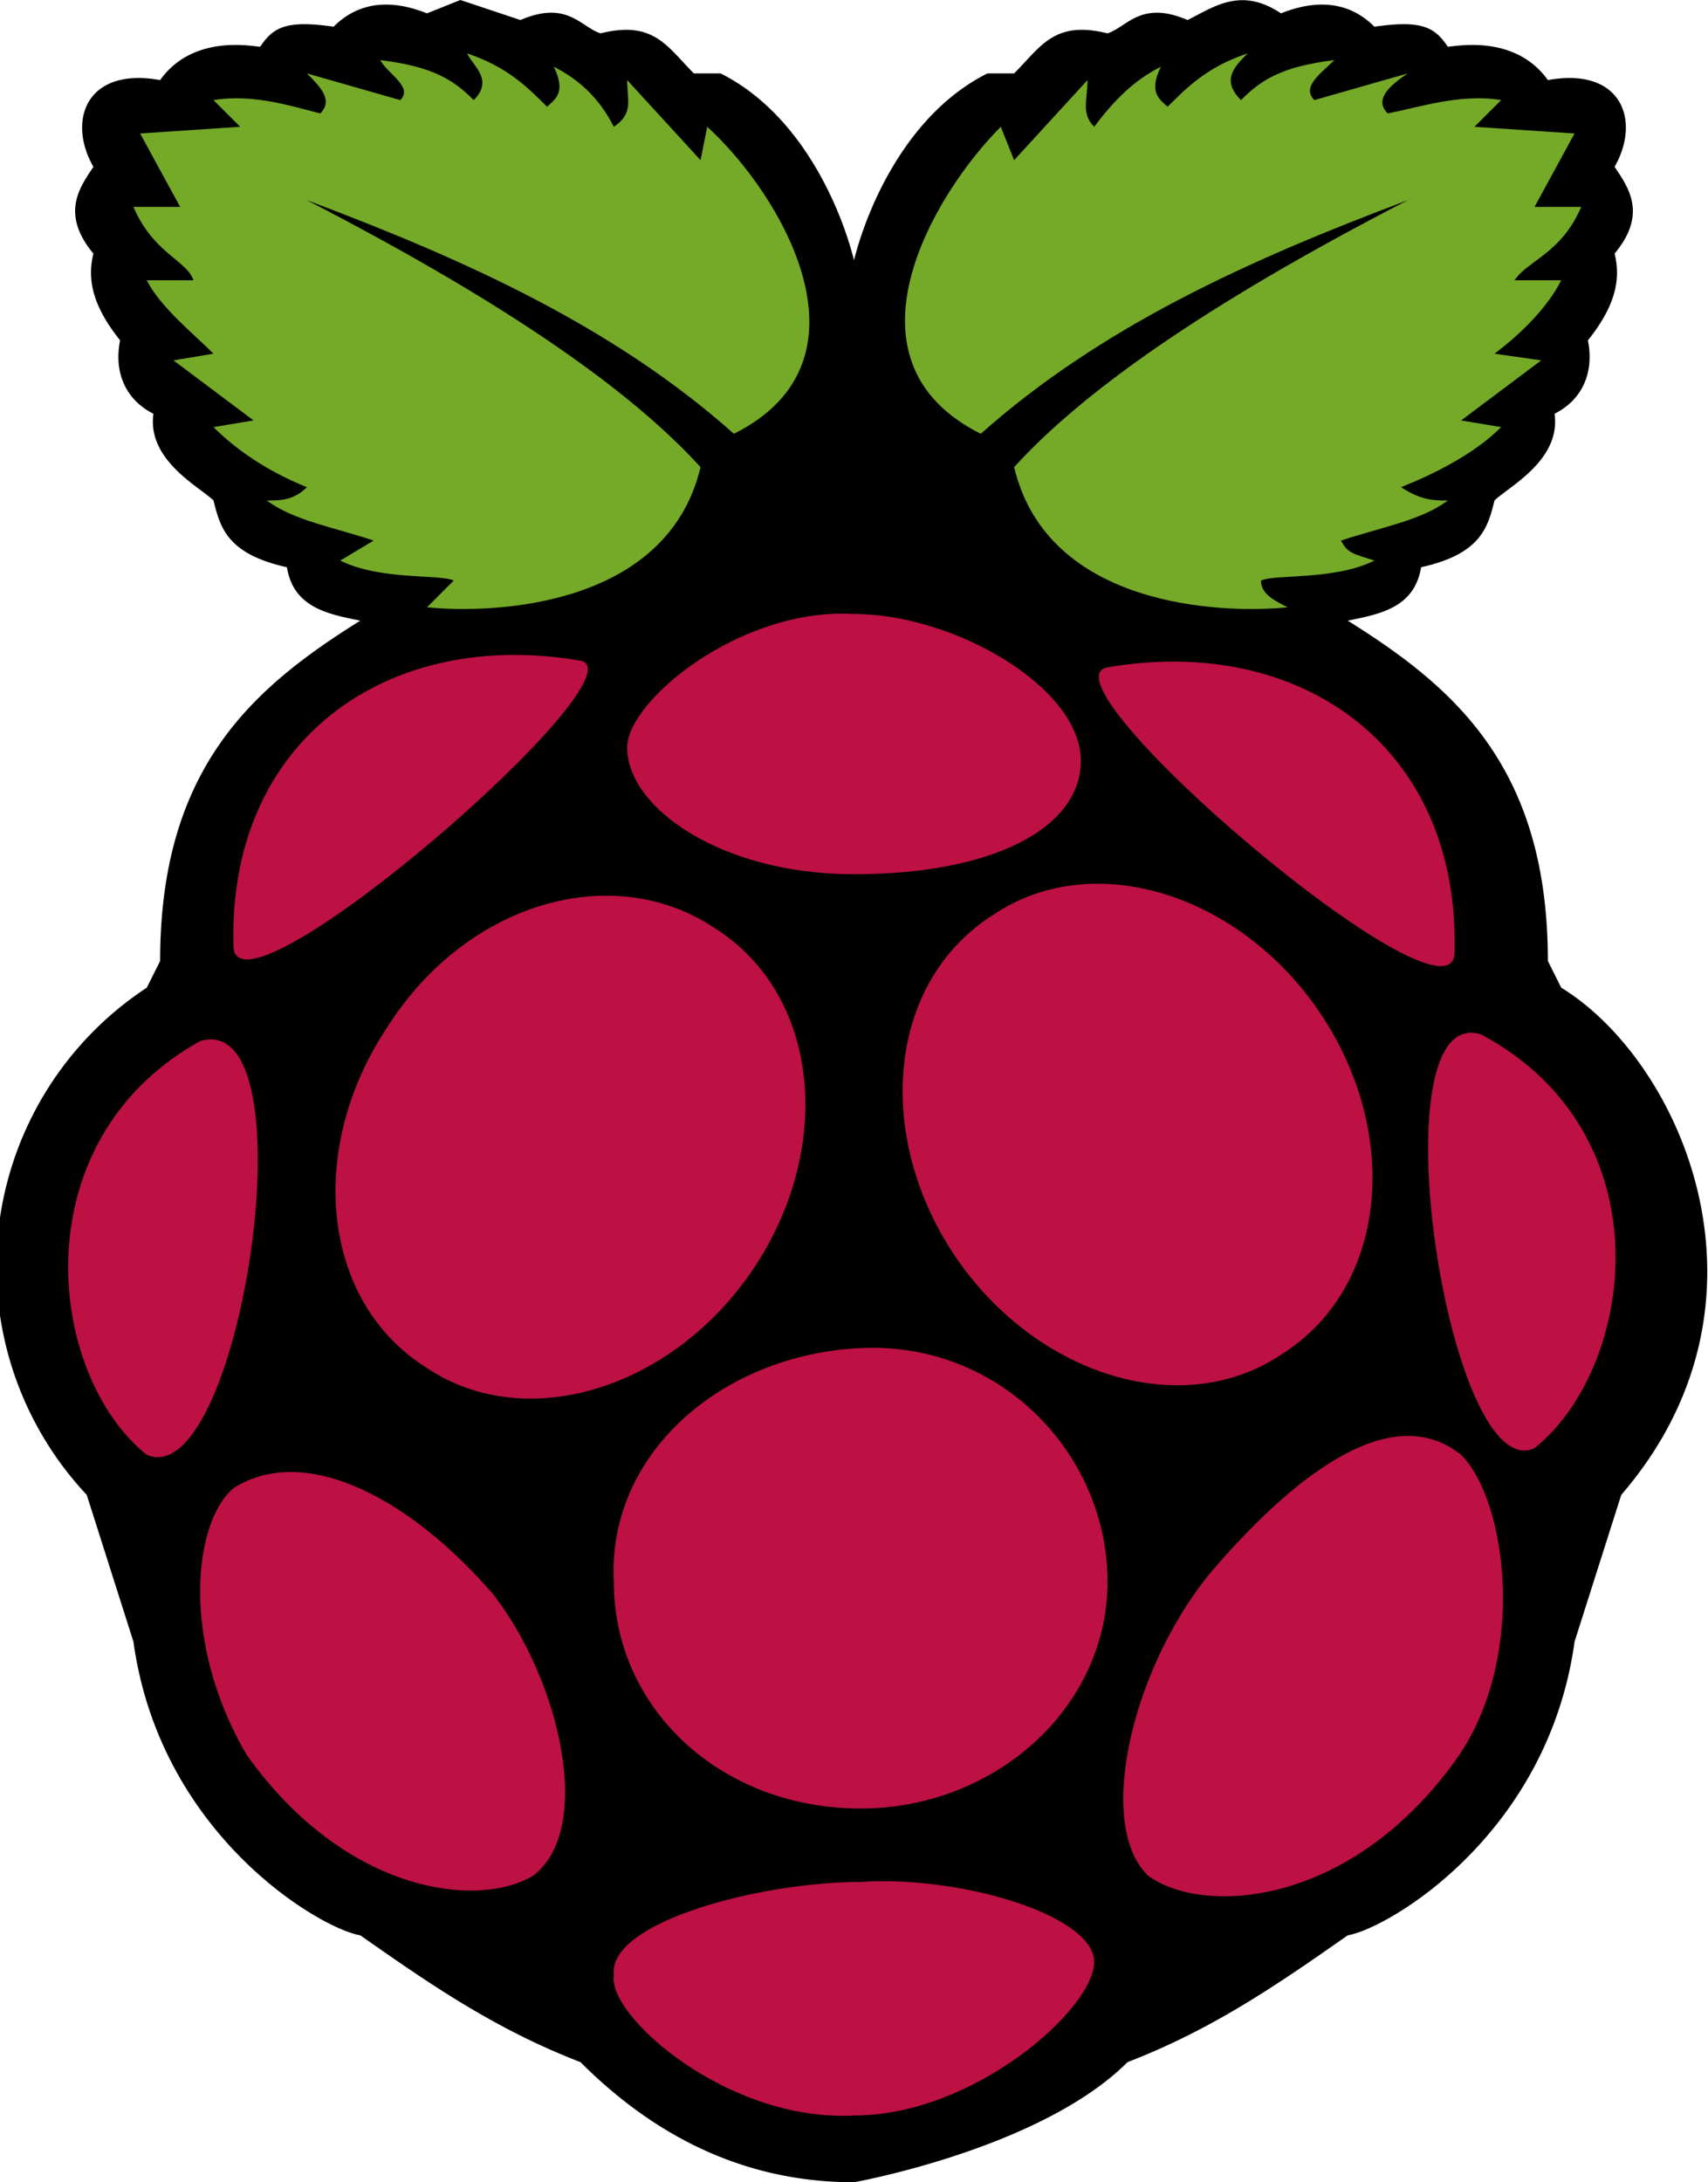
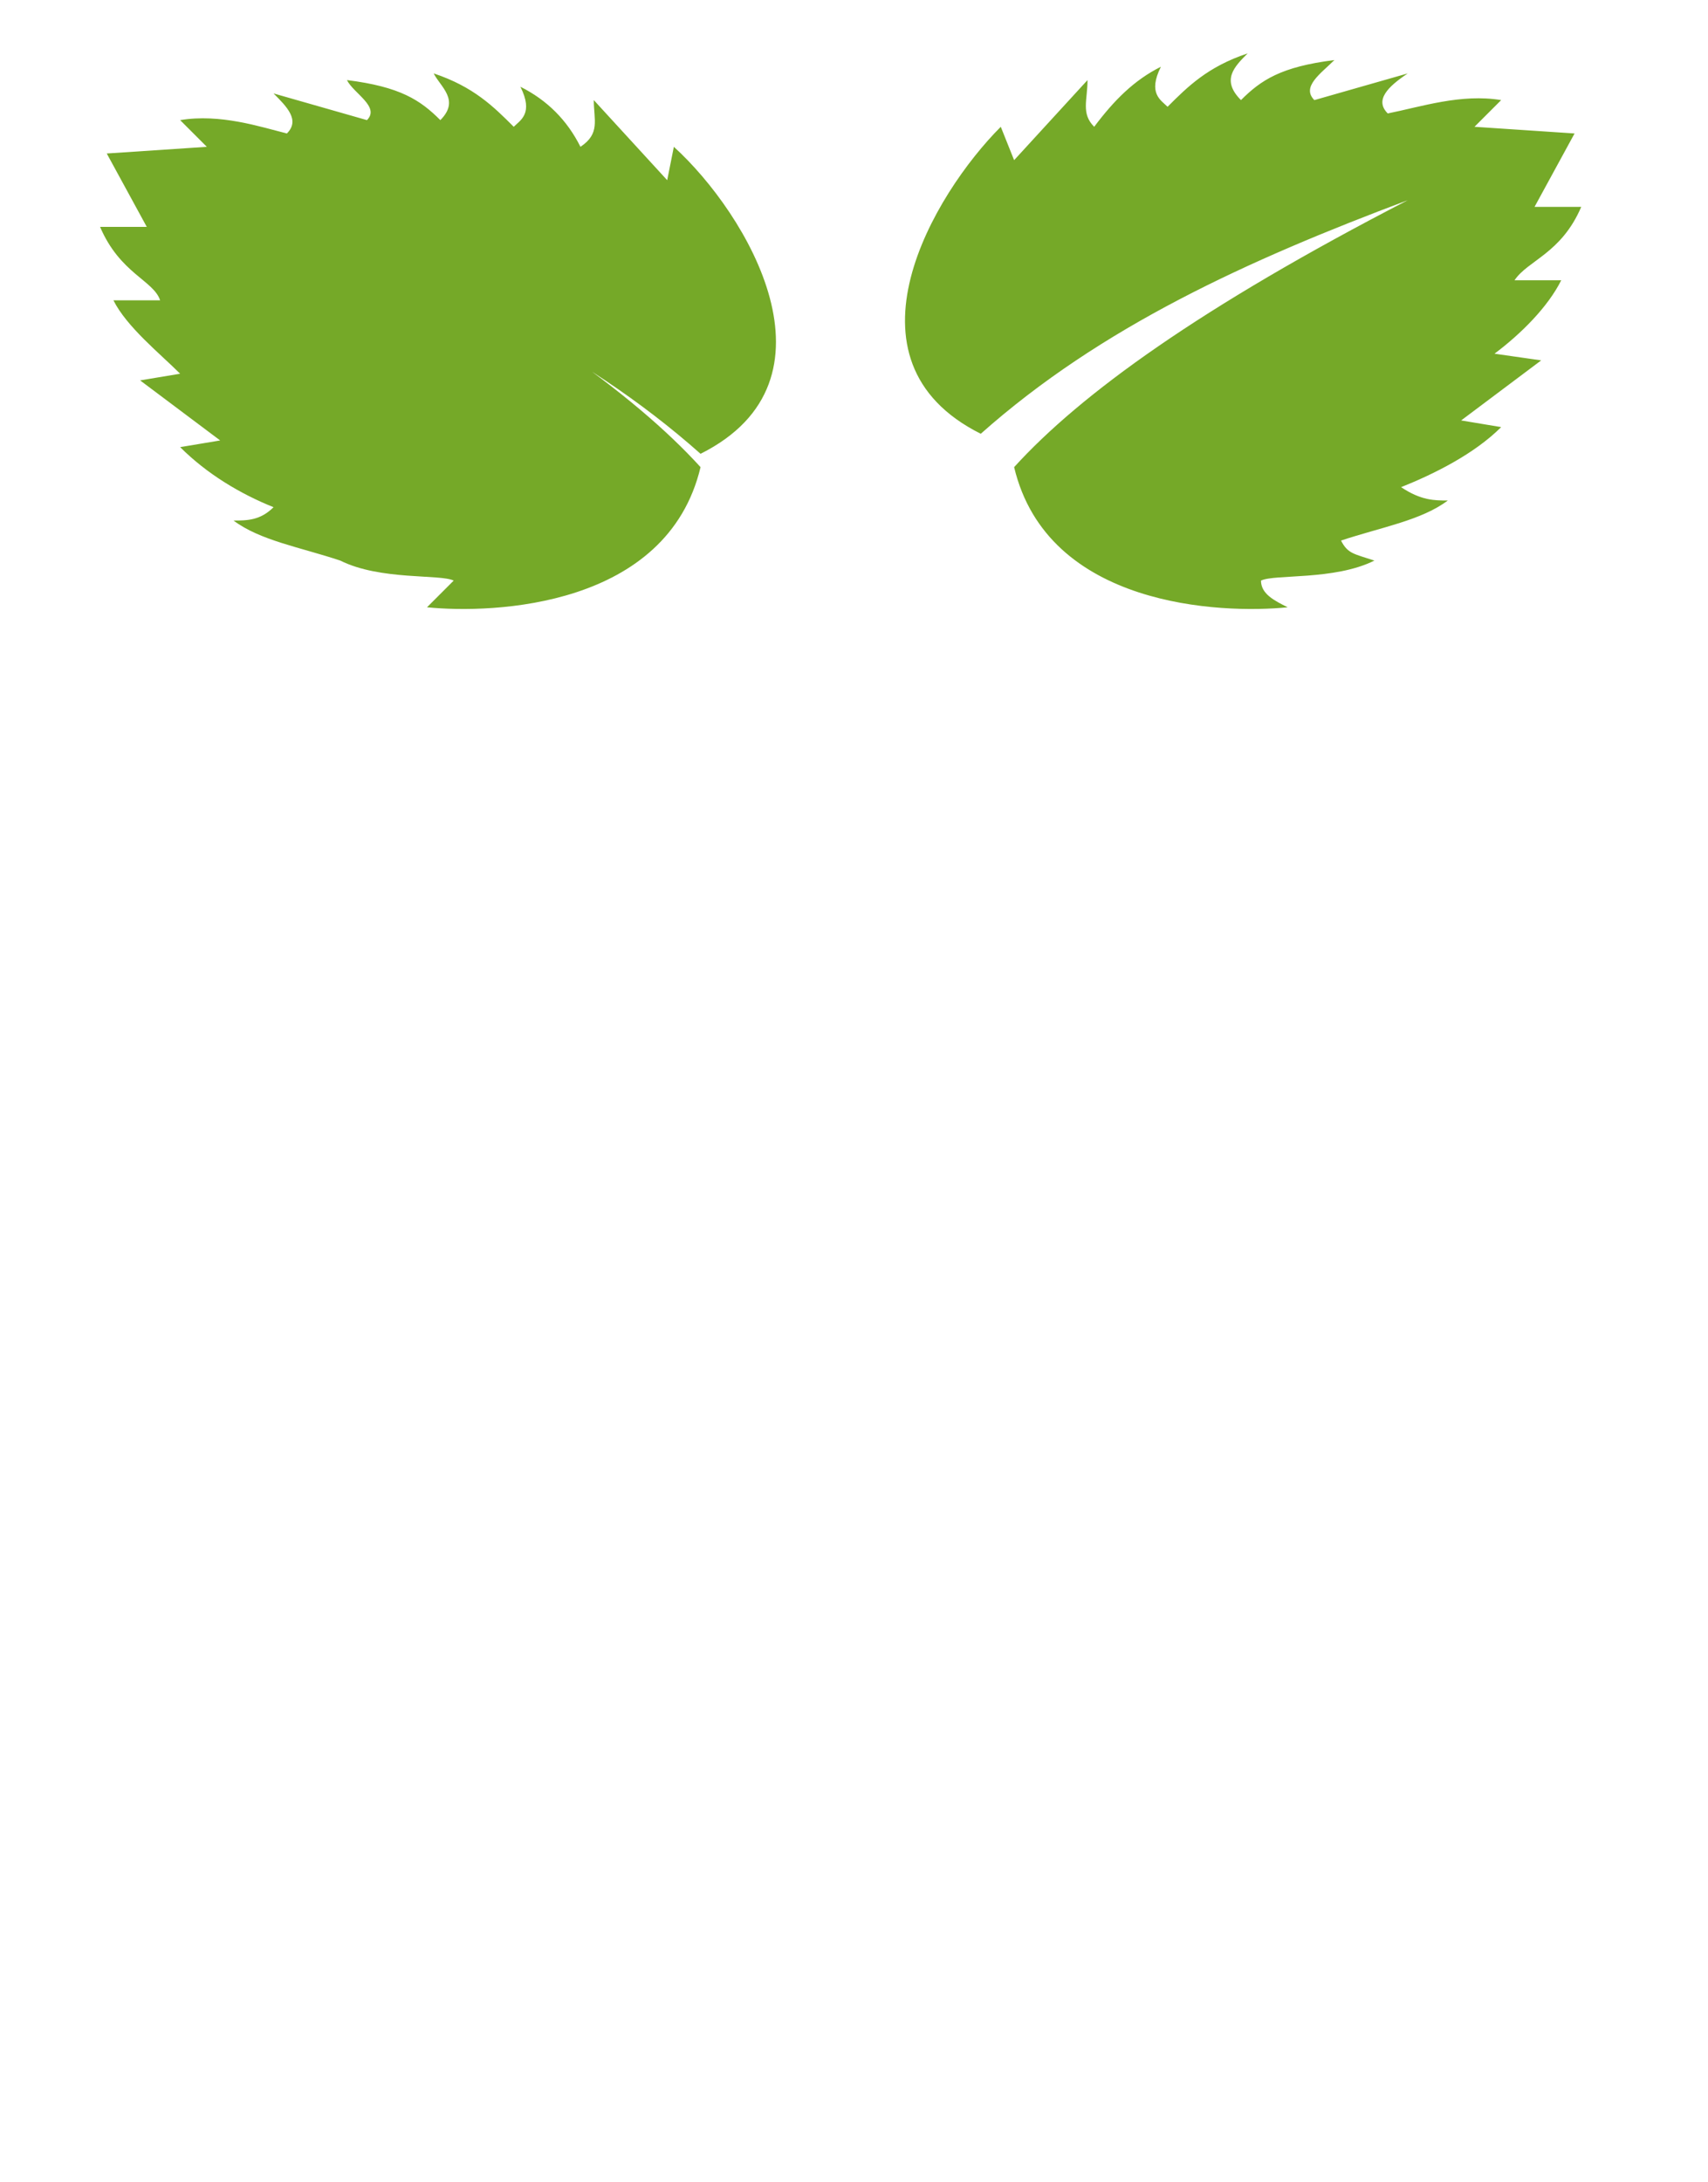
<svg xmlns="http://www.w3.org/2000/svg" preserveAspectRatio="xMinYMin meet" viewBox="0 0 256 327">
-   <path d="M69 0l-5 2c-5-2-10-2-14 2-7-1-9 0-11 3-1 0-10-2-15 5-11-2-14 6-10 13-2 3-5 7 0 13-1 4 0 8 4 13-1 5 1 9 5 11-1 7 7 11 9 13 1 4 2 8 11 10 1 6 6 7 11 8-16 10-30 22-30 51l-2 4a50 50 0 00-9 76l7 22c4 29 28 43 34 44 10 7 20 14 33 19 13 13 27 18 41 18 0 0 28-5 41-18 13-5 23-12 33-19 6-1 30-15 34-44l7-22c25-29 9-65-9-76l-2-4c0-29-14-41-30-51 5-1 10-2 11-8 9-2 10-6 11-10 2-2 10-6 9-13 4-2 6-6 5-11 4-5 5-9 4-13 5-6 2-10 0-13 4-7 1-15-10-13-5-7-14-5-15-5-2-3-4-4-11-3-4-4-9-4-14-2-6-4-10-1-14 1-7-3-9 1-12 2-8-2-10 2-14 6h-4c-12 6-18 20-20 28-2-8-8-22-20-28h-4c-4-4-6-8-14-6-3-1-5-5-12-2l-9-3-80 141" />
-   <path fill="#75a928" d="M46 30c31 16 49 29 59 40-5 21-31 22-41 21l4-4c-2-1-11 0-17-3l5-3c-6-2-12-3-16-6 2 0 4 0 6-2-5-2-10-5-14-9l6-1-12-9 6-1c-3-3-8-7-10-11h7c-1-3-6-4-9-11h7l-6-11 15-1-4-4c6-1 12 1 16 2 2-2 0-4-2-6l14 4c2-2-2-4-3-6 8 1 11 3 14 6 3-3 0-5-1-7 6 2 9 5 12 8 1-1 3-2 1-6 4 2 7 5 9 9 3-2 2-4 2-7l11 12 1-5c11 10 26 35 4 46-18-16-40-26-64-35zm165 0c-31 16-49 29-59 40 5 21 31 22 41 21-2-1-4-2-4-4 2-1 11 0 17-3-3-1-4-1-5-3 6-2 12-3 16-6-2 0-4 0-7-2 5-2 11-5 15-9l-6-1 12-9-7-1c4-3 8-7 10-11h-7c2-3 7-4 10-11h-7l6-11-15-1 4-4c-6-1-12 1-17 2-2-2 0-4 3-6l-14 4c-2-2 1-4 3-6-8 1-11 3-14 6-3-3-1-5 1-7-6 2-9 5-12 8-1-1-3-2-1-6-4 2-7 5-10 9-2-2-1-4-1-7l-11 12-2-5c-10 10-25 35-3 46 18-16 40-26 64-35z" />
-   <path fill="#bc1142" d="M166 237c0 19-17 34-37 34-21 0-37-15-37-34-1-19 16-34 37-35s37 16 37 35zm-59-98c16 10 18 33 6 51s-34 25-49 15c-16-10-18-33-6-51 12-19 34-25 49-15m42-2c-16 10-18 33-6 51s34 25 49 15c16-10 18-33 6-51s-34-25-49-15M30 156c17-5 6 68-8 62-15-12-19-47 8-62m192-1c-16-5-5 68 8 62 15-12 20-47-8-62m-56-55c29-5 53 12 52 43-1 12-63-41-52-43m-79-1c-29-5-53 12-52 43 1 12 62-41 52-43m41-7c-17-1-34 13-34 20 0 9 14 19 34 19 21 0 34-7 34-17 0-11-19-22-34-22zm1 190c15-1 35 5 35 12s-18 23-36 23c-19 1-37-15-36-21-1-8 22-14 37-14m-55-43c10 13 15 35 6 42-8 5-28 3-43-18-10-17-8-35-2-40 11-7 27 2 39 16zm108-4c-12 14-18 38-10 46 8 6 30 5 46-17 11-15 8-39 1-46-10-8-24 2-37 17z" />
+   <path fill="#75a928" d="M46 30c31 16 49 29 59 40-5 21-31 22-41 21l4-4c-2-1-11 0-17-3c-6-2-12-3-16-6 2 0 4 0 6-2-5-2-10-5-14-9l6-1-12-9 6-1c-3-3-8-7-10-11h7c-1-3-6-4-9-11h7l-6-11 15-1-4-4c6-1 12 1 16 2 2-2 0-4-2-6l14 4c2-2-2-4-3-6 8 1 11 3 14 6 3-3 0-5-1-7 6 2 9 5 12 8 1-1 3-2 1-6 4 2 7 5 9 9 3-2 2-4 2-7l11 12 1-5c11 10 26 35 4 46-18-16-40-26-64-35zm165 0c-31 16-49 29-59 40 5 21 31 22 41 21-2-1-4-2-4-4 2-1 11 0 17-3-3-1-4-1-5-3 6-2 12-3 16-6-2 0-4 0-7-2 5-2 11-5 15-9l-6-1 12-9-7-1c4-3 8-7 10-11h-7c2-3 7-4 10-11h-7l6-11-15-1 4-4c-6-1-12 1-17 2-2-2 0-4 3-6l-14 4c-2-2 1-4 3-6-8 1-11 3-14 6-3-3-1-5 1-7-6 2-9 5-12 8-1-1-3-2-1-6-4 2-7 5-10 9-2-2-1-4-1-7l-11 12-2-5c-10 10-25 35-3 46 18-16 40-26 64-35z" />
</svg>